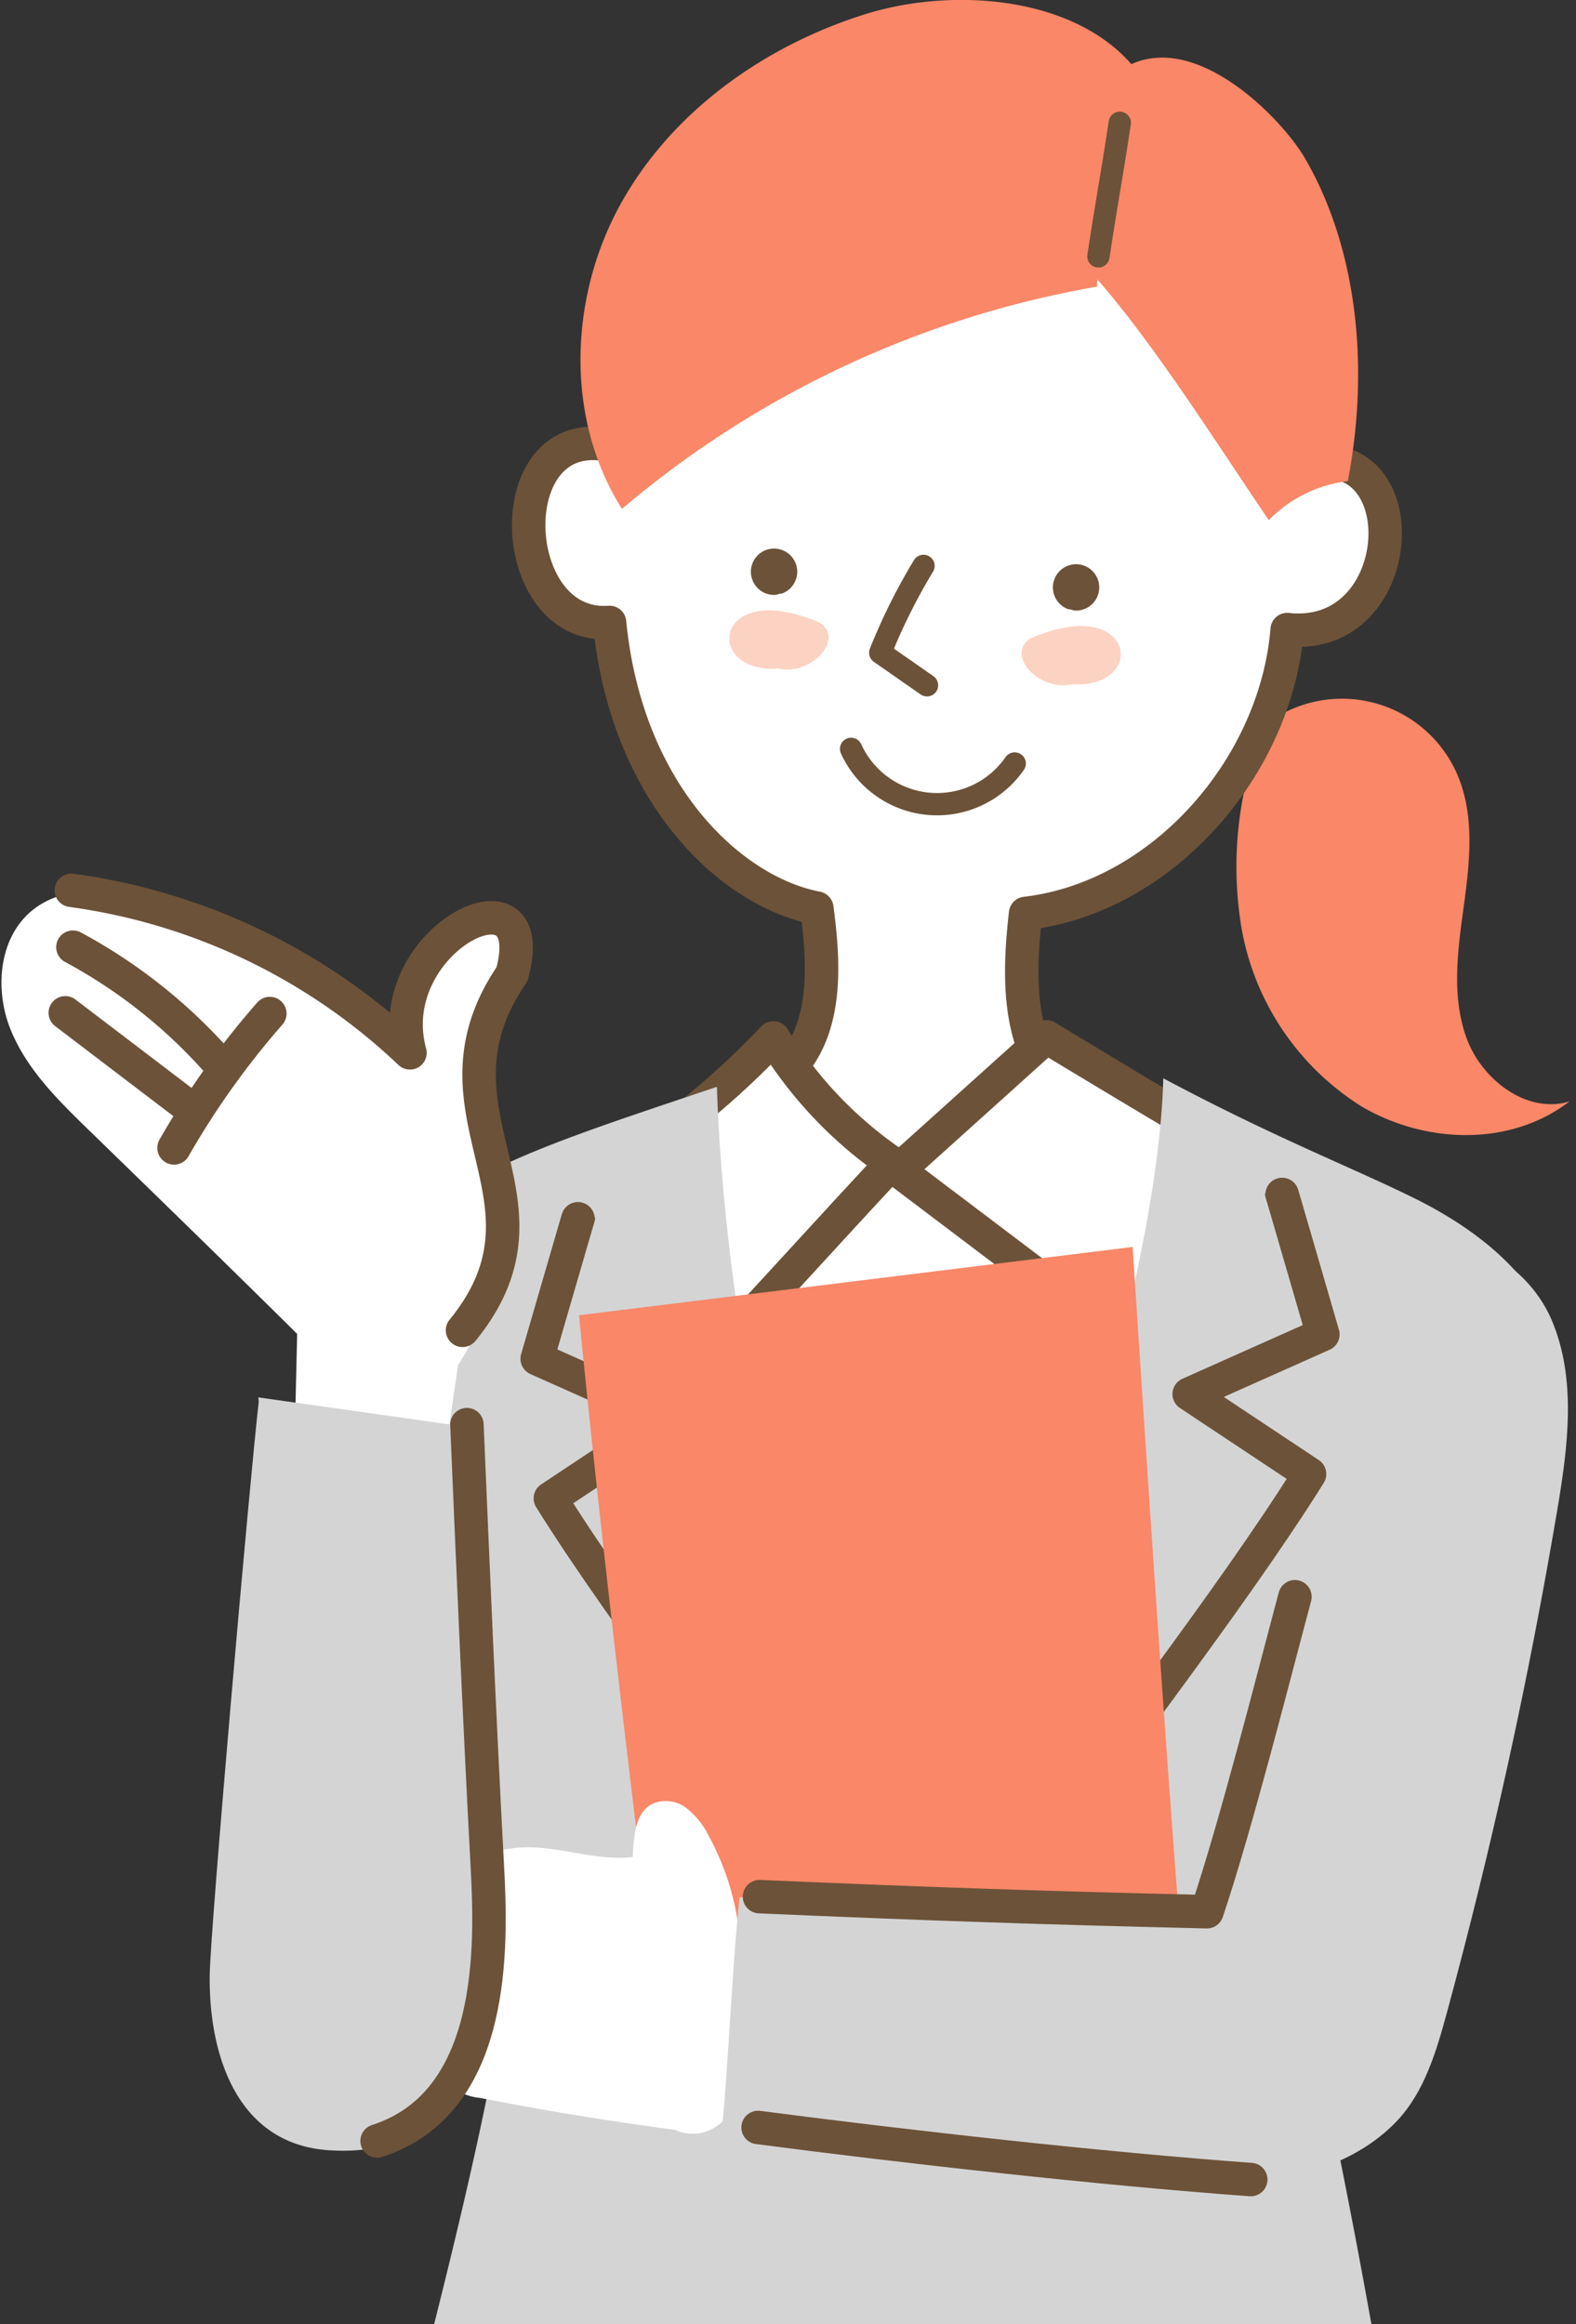
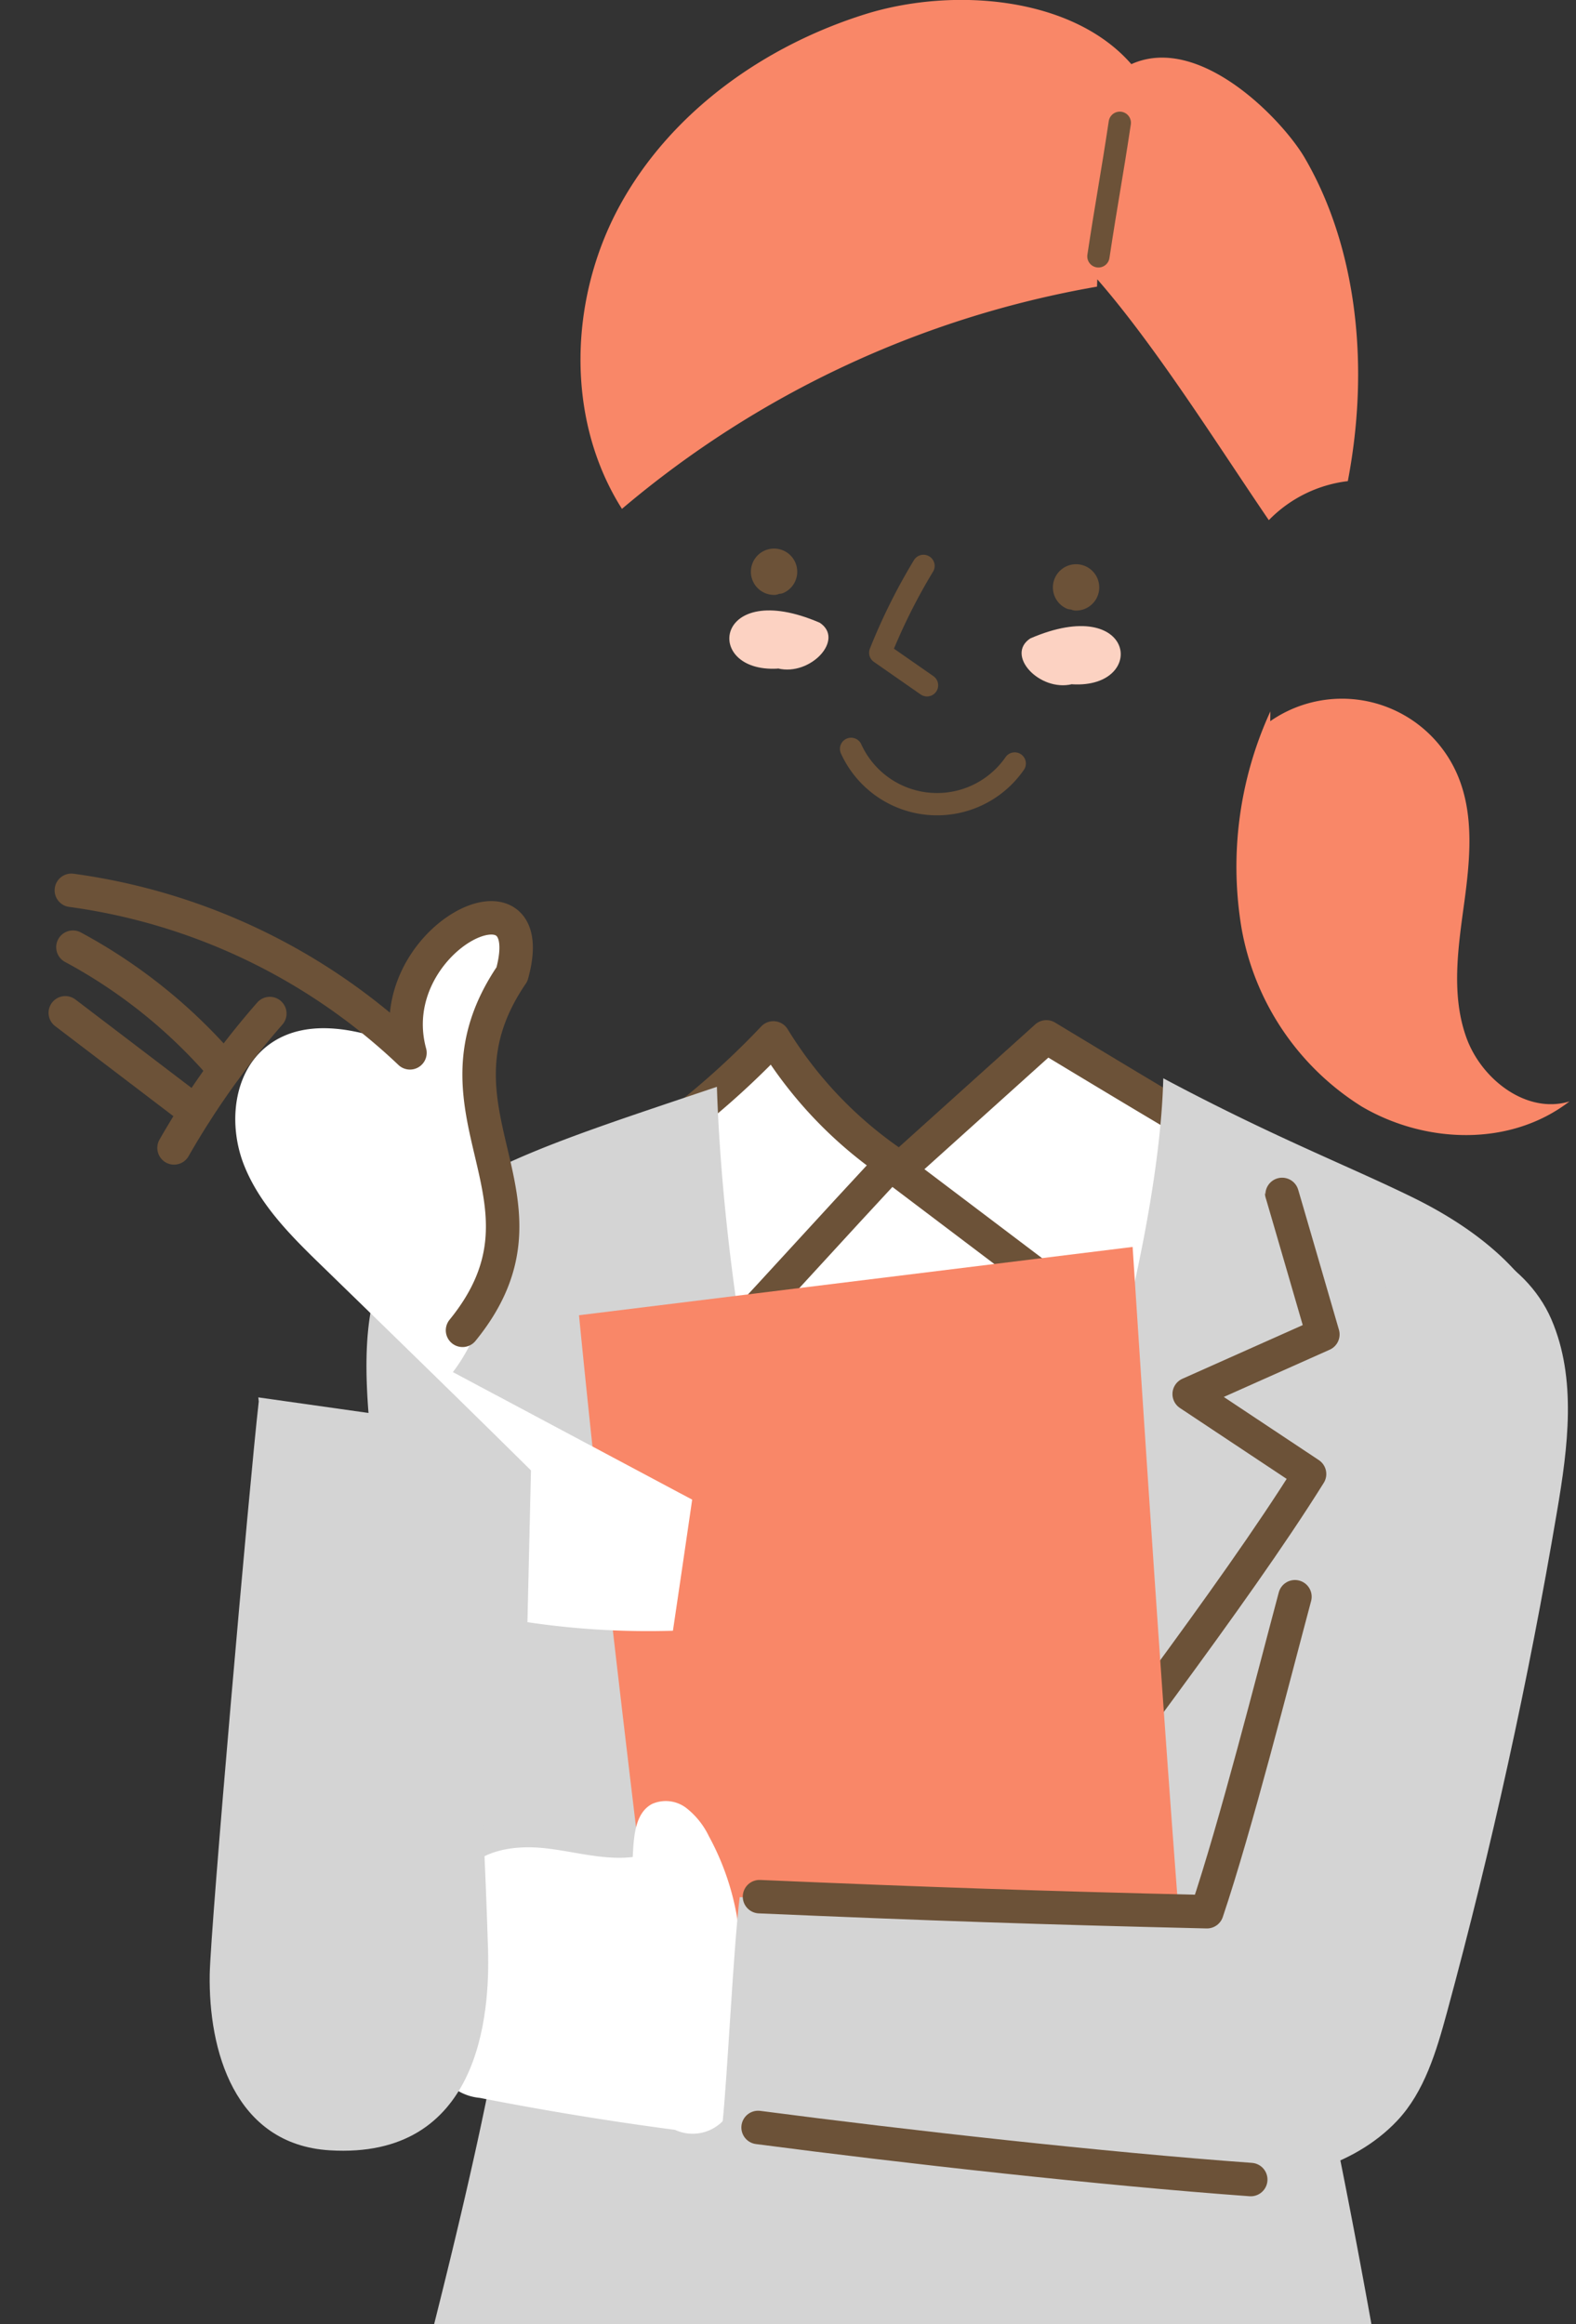
<svg xmlns="http://www.w3.org/2000/svg" width="118" height="174" viewBox="0 0 118 174">
  <rect x="0" y="0" width="118" height="174" fill="#333333" stroke="none" />
  <defs>
    <clipPath id="a">
      <rect width="118" height="174" fill="none" />
    </clipPath>
    <clipPath id="b">
      <rect width="118" height="211.465" transform="translate(67 62)" fill="none" />
    </clipPath>
    <clipPath id="c">
      <circle cx="141.906" cy="141.906" r="141.906" fill="none" />
    </clipPath>
  </defs>
  <g clip-path="url(#a)" style="isolation:isolate">
    <g transform="translate(-67 -62)" clip-path="url(#b)">
      <g transform="translate(-11.277 -39.6)">
        <g transform="translate(0 29.165)" clip-path="url(#c)">
          <g transform="translate(78.385 72.431)">
            <path d="M1779.736,268.653a27.882,27.882,0,0,0-2.161,16.221,19.8,19.8,0,0,0,9.005,13.363c4.775,2.8,11.124,3.02,15.551-.385-3.187.971-6.572-1.623-7.711-4.755s-.653-6.588-.2-9.891.828-6.8-.5-9.854a9.407,9.407,0,0,0-13.993-3.966" transform="translate(-1684.727 -215.393)" fill="#f98768" />
-             <path d="M1738.628,254.211c-9.169-2.8-8.69,13.683-.736,13.085,1.262,12.852,9.075,20.146,15.52,21.387.674,5.087,1,11.4-4.946,14.009a41.36,41.36,0,0,0,8.847,22.651,3.075,3.075,0,0,0,1.306,1.106c1.051.363,2.127-.422,2.945-1.177a57.32,57.32,0,0,0,14.4-20.939c-8.113-1.727-7.458-10.423-6.92-15.252,10.268-1.2,18.742-10.962,19.587-21.25,9.724,1.061,9.948-16.421-.334-11.764a22.233,22.233,0,0,0-12.306-17.474,25.387,25.387,0,0,0-21.6.036,29.648,29.648,0,0,0-14.721,16.08" transform="translate(-1692.362 -220.695)" fill="#fff" stroke="#6c5238" stroke-linecap="round" stroke-linejoin="round" stroke-width="2.505" />
            <path d="M1737.776,299.074a61.136,61.136,0,0,0,11.683-9.623,30.913,30.913,0,0,0,9.5,9.771l10.94-9.85c4.575,2.762,9.15,5.524,14.062,8.39a214.533,214.533,0,0,1-22.848,68.512,209.293,209.293,0,0,1-25.11-67.8" transform="translate(-1691.661 -211.746)" fill="#fff" stroke="#6c5238" stroke-linecap="round" stroke-linejoin="round" stroke-width="2.505" />
            <path d="M1744.52,310.853c4.61-4.956,7.658-8.35,12.267-13.306l16.93,12.8" transform="translate(-1690.227 -210.369)" fill="none" stroke="#6c5238" stroke-linecap="round" stroke-linejoin="round" stroke-width="2.505" />
            <path d="M1763.812,354.353c-11.43-19.091-15.435-46.817-15.9-61.687-13.626,4.6-22.218,7.141-25.065,13.874-2.872,6.789-.6,18.414,8.262,59.652-2.679,13.85-8.2,33.723-11.038,44.317,7.641,5.833,17.506,8.809,26.82,11.2a6.87,6.87,0,0,0,4.739.009c1.472-.737,2.237-2.361,2.9-3.869,2.791-6.387,5.582-12.773,8.812-19.331l8.039,17.184c.874,1.869,1.9,3.893,3.8,4.708a8.6,8.6,0,0,0,5.175-.04l15.882-3.434c1.684-.365,3.525-.829,4.52-2.236,1.134-1.605.618-3.768.277-5.7-2.51-14.245-4.156-24.96-7.2-39.692,5.7-16.777,9.58-28.084,15.284-44.863,1.331-3.913,2.677-8.073,1.766-12.1-1.2-5.3-6-9.009-10.878-11.4s-10.4-4.506-18.673-8.917c-.335,13.3-7.234,36.991-17.364,62.421" transform="translate(-1694.343 -211.301)" fill="#d4d4d4" />
            <path d="M1757.606,259.194a43.876,43.876,0,0,0-3.237,6.5l3.5,2.437" transform="translate(-1688.569 -216.825)" fill="none" stroke="#6c5238" stroke-linecap="round" stroke-linejoin="round" stroke-width="1.67" />
            <path d="M1752.5,270.918a7.073,7.073,0,0,0,12.251,1.095" transform="translate(-1688.884 -214.852)" fill="none" stroke="#6c5238" stroke-linecap="round" stroke-linejoin="round" stroke-width="1.67" />
            <path d="M1767.171,261.827a.9.9,0,1,0-.356-.082" transform="translate(-1686.73 -216.949)" fill="#6c5238" stroke="#6c5238" stroke-linecap="round" stroke-linejoin="round" stroke-width="1.67" />
            <path d="M1767.2,267.4c-2.428.584-5.012-2.175-3.124-3.426,7.887-3.41,8.807,3.748,3.172,3.436" transform="translate(-1687.044 -216.176)" fill="#fcd2c2" />
            <path d="M1747.777,260.824a.9.9,0,1,1,.356-.082" transform="translate(-1689.909 -217.118)" fill="#6c5238" stroke="#6c5238" stroke-linecap="round" stroke-linejoin="round" stroke-width="1.67" />
            <path d="M1748.346,266.393c2.427.584,5.012-2.174,3.123-3.424-7.886-3.41-8.806,3.748-3.172,3.435" transform="translate(-1690.198 -216.345)" fill="#fcd2c2" />
            <path d="M1773.832,244.392a74.75,74.75,0,0,0-35.569,16.636c-4.254-6.712-3.972-15.754-.153-22.725s10.764-11.917,18.343-14.3c6.528-2.05,15.512-1.362,19.949,3.733,5.105-2.311,11.3,4.156,12.968,6.992,3.838,6.561,4.933,15.4,3.24,24.224a9.881,9.881,0,0,0-5.914,2.921c-3.788-5.552-8.426-12.968-12.842-18.029" transform="translate(-1691.803 -222.929)" fill="#f98768" />
            <path d="M1769.95,230.8c-.619,4.116-.979,5.887-1.6,10" transform="translate(-1686.216 -221.604)" fill="none" stroke="#6c5238" stroke-linecap="round" stroke-linejoin="round" stroke-width="1.67" />
            <path d="M1761.81,353.258c7.538-10.643,17.631-23.529,23.45-32.844l-9.013-5.986,10.009-4.464s-3.085-10.632-3.085-10.593" transform="translate(-1687.317 -210.062)" fill="none" stroke="#6c5238" stroke-linecap="round" stroke-linejoin="round" stroke-width="2.505" />
-             <path d="M1756.821,354.819c-7.539-10.645-17.632-23.529-23.45-32.844l9.014-5.988-10-4.462s3.085-10.632,3.085-10.594" transform="translate(-1692.271 -209.8)" fill="none" stroke="#6c5238" stroke-linecap="round" stroke-linejoin="round" stroke-width="2.505" />
            <path d="M1740.738,357.912c-2.014-16.61-4.028-33.219-5.675-49.967l41.451-5.113c1.214,18.562,2.428,37.123,3.872,55.329a146.675,146.675,0,0,1-39.479,3.348" transform="translate(-1691.819 -209.48)" fill="#f98768" />
            <path d="M1748.584,348.519a19.593,19.593,0,0,0-2.313-7.562,5.94,5.94,0,0,0-1.686-2.1,2.527,2.527,0,0,0-2.563-.3c-1.3.692-1.369,2.5-1.446,3.972-2.179.251-4.346-.41-6.526-.654s-4.662.06-6.061,1.752a8.326,8.326,0,0,0-1.345,5.034l-.381,8.078a3.923,3.923,0,0,0,.6,2.828,3.874,3.874,0,0,0,2.262.992q7.268,1.424,14.616,2.394a3.155,3.155,0,0,0,4.458-3.218q.669-5.551,1.34-11.1" transform="translate(-1693.31 -203.504)" fill="#fff" />
            <path d="M1795.409,303.382c-2.853-.824-10.556,50.207-10.556,50.207l-39.307-2.015c-.467,3.763-.924,13.516-1.285,16.885,0,0,22.015,3.89,37.045,4.468,4.776.183,10.129-1.07,13.473-4.622,2.039-2.165,2.933-5.2,3.725-8.112q5.024-18.5,8.235-37.475c.818-4.809,1.5-9.96-.425-14.412s-7.525-7.512-11.488-4.893" transform="translate(-1690.271 -209.545)" fill="#d4d4d4" />
            <path d="M1746.63,347.7c12.7.546,20.98.831,33.5,1.127,2.161-6.42,4.947-17.431,6.59-23.58" transform="translate(-1689.872 -205.708)" fill="none" stroke="#6c5238" stroke-linecap="round" stroke-linejoin="round" stroke-width="2.505" />
            <path d="M1746.54,359.253c11.044,1.445,25.777,3.094,36.886,3.9" transform="translate(-1689.887 -199.983)" fill="none" stroke="#6c5238" stroke-linecap="round" stroke-linejoin="round" stroke-width="2.505" />
            <g transform="translate(0 66.655)">
-               <path d="M1731.85,316.034a12.948,12.948,0,0,0,2.625-7.253,53.569,53.569,0,0,0-.233-7.828c-.376-5.824-.08-12.053,3-17.4-5.024-4.222-8.1,4.007-8.428,8.39a82.757,82.757,0,0,0-17.506-10.22c-3.518-1.511-7.911-2.672-10.907-.291-2.526,2.007-2.883,5.87-1.7,8.872s3.559,5.349,5.872,7.594c5.2,5.055,10.4,10.112,15.617,15.275l-.264,11.361a61.233,61.233,0,0,0,10.893.641q.729-4.907,1.441-9.814" transform="translate(-1698.049 -279.966)" fill="#fff" />
+               <path d="M1731.85,316.034a12.948,12.948,0,0,0,2.625-7.253,53.569,53.569,0,0,0-.233-7.828c-.376-5.824-.08-12.053,3-17.4-5.024-4.222-8.1,4.007-8.428,8.39c-3.518-1.511-7.911-2.672-10.907-.291-2.526,2.007-2.883,5.87-1.7,8.872s3.559,5.349,5.872,7.594c5.2,5.055,10.4,10.112,15.617,15.275l-.264,11.361a61.233,61.233,0,0,0,10.893.641q.729-4.907,1.441-9.814" transform="translate(-1698.049 -279.966)" fill="#fff" />
              <path d="M1709.11,297.935a61.8,61.8,0,0,1,7.171-10.057" transform="translate(-1696.187 -278.652)" fill="none" stroke="#6c5238" stroke-linecap="round" stroke-linejoin="round" stroke-width="2.505" />
              <path d="M1702.14,287.83l9.758,7.43" transform="translate(-1697.36 -278.66)" fill="none" stroke="#6c5238" stroke-linecap="round" stroke-linejoin="round" stroke-width="2.505" />
              <path d="M1702.63,283.625a39.466,39.466,0,0,1,11.36,9.177" transform="translate(-1697.278 -279.368)" fill="none" stroke="#6c5238" stroke-linecap="round" stroke-linejoin="round" stroke-width="2.505" />
              <path d="M1715.035,312.472l15.4,2.178c.385,12.816,1.414,26.318,1.8,39.139.148,4.92-.618,15.737-11.853,15.049-7.159-.439-9.083-7.534-8.984-13.184.062-3.567,2.964-36.685,3.671-42.877" transform="translate(-1695.803 -274.512)" fill="#d4d4d4" />
-               <path d="M1728.849,314.218c.429,10.133.946,22.247,1.528,33.047.32,5.95.693,17.7-8.254,20.578" transform="translate(-1693.997 -274.218)" fill="none" stroke="#6c5238" stroke-linecap="round" stroke-linejoin="round" stroke-width="2.505" />
              <path d="M1702.53,279.981a45.773,45.773,0,0,1,25.352,12.166c-2.308-8.471,10.047-14.576,7.636-5.881-7.127,10.445,4.34,16.791-3.7,26.654" transform="translate(-1697.295 -279.981)" fill="none" stroke="#6c5238" stroke-linecap="round" stroke-linejoin="round" stroke-width="2.505" />
            </g>
          </g>
        </g>
        <g transform="translate(708 0)" clip-path="url(#c)">
          <g transform="translate(78.385 72.431)">
            <path d="M1779.736,268.654a27.884,27.884,0,0,0-2.161,16.221,19.8,19.8,0,0,0,9.005,13.363c4.775,2.8,11.124,3.02,15.551-.386-3.187.971-6.572-1.623-7.711-4.755s-.653-6.588-.2-9.891.828-6.8-.5-9.854a9.407,9.407,0,0,0-13.993-3.972" transform="translate(-1684.727 -215.394)" fill="#f98768" />
            <path d="M1738.628,254.211c-9.169-2.8-8.69,13.683-.736,13.085,1.262,12.852,9.075,20.146,15.52,21.387.674,5.087,1,11.4-4.946,14.009a41.36,41.36,0,0,0,8.847,22.651,3.074,3.074,0,0,0,1.306,1.106c1.052.363,2.128-.422,2.945-1.176a57.32,57.32,0,0,0,14.4-20.939c-8.113-1.727-7.458-10.423-6.92-15.252,10.268-1.2,18.742-10.962,19.587-21.25,9.724,1.061,9.948-16.421-.334-11.764a22.233,22.233,0,0,0-12.306-17.474,25.387,25.387,0,0,0-21.6.036,29.648,29.648,0,0,0-14.721,16.079" transform="translate(-1692.362 -220.695)" fill="#fff" stroke="#6c5238" stroke-linecap="round" stroke-linejoin="round" stroke-width="2.505" />
            <path d="M1737.776,299.074a61.136,61.136,0,0,0,11.683-9.623,30.914,30.914,0,0,0,9.5,9.771l10.94-9.85c4.575,2.762,9.15,5.524,14.062,8.39a214.533,214.533,0,0,1-22.848,68.512,209.293,209.293,0,0,1-25.113-67.8" transform="translate(-1691.661 -211.746)" fill="#fff" stroke="#6c5238" stroke-linecap="round" stroke-linejoin="round" stroke-width="2.505" />
            <path d="M1744.52,310.853c4.61-4.956,7.658-8.35,12.267-13.306l16.93,12.8" transform="translate(-1690.227 -210.37)" fill="none" stroke="#6c5238" stroke-linecap="round" stroke-linejoin="round" stroke-width="2.505" />
            <path d="M1763.812,354.353c-11.43-19.091-15.435-46.817-15.9-61.687-13.626,4.6-22.218,7.141-25.065,13.874-2.872,6.789-.6,18.414,8.262,59.652-2.679,13.85-8.2,33.723-11.038,44.317,7.641,5.833,17.506,8.809,26.82,11.2a6.87,6.87,0,0,0,4.739.009c1.472-.737,2.237-2.361,2.9-3.869,2.791-6.387,5.582-12.773,8.812-19.331l8.039,17.184c.874,1.869,1.9,3.893,3.8,4.708a8.6,8.6,0,0,0,5.175-.04l15.882-3.434c1.684-.365,3.525-.829,4.52-2.236,1.134-1.605.618-3.768.277-5.7-2.51-14.245-4.156-24.96-7.2-39.692,5.7-16.777,9.58-28.084,15.284-44.863,1.331-3.913,2.677-8.073,1.766-12.1-1.2-5.3-6-9.009-10.878-11.4s-10.4-4.506-18.673-8.917c-.335,13.3-7.234,36.991-17.364,62.421" transform="translate(-1694.343 -211.301)" fill="#81c0eb" />
            <path d="M1757.606,259.194a43.873,43.873,0,0,0-3.237,6.5l3.5,2.437" transform="translate(-1688.569 -216.825)" fill="none" stroke="#6c5238" stroke-linecap="round" stroke-linejoin="round" stroke-width="1.67" />
            <path d="M1752.5,270.918a7.073,7.073,0,0,0,12.251,1.095" transform="translate(-1688.884 -214.852)" fill="none" stroke="#6c5238" stroke-linecap="round" stroke-linejoin="round" stroke-width="1.67" />
            <path d="M1767.026,261.6a.9.9,0,1,0-.351-.082" transform="translate(-1686.587 -216.723)" fill="#6c5238" stroke="#6c5238" stroke-linecap="round" stroke-linejoin="round" stroke-width="1.67" />
            <path d="M1767.2,267.4c-2.428.584-5.012-2.175-3.124-3.426,7.887-3.41,8.807,3.748,3.172,3.436" transform="translate(-1687.044 -216.176)" fill="#fcd2c2" />
-             <path d="M1747.713,260.6a.9.9,0,1,1,.356-.082" transform="translate(-1689.845 -216.892)" fill="#6c5238" stroke="#6c5238" stroke-linecap="round" stroke-linejoin="round" stroke-width="1.67" />
            <path d="M1748.346,266.393c2.427.584,5.012-2.174,3.123-3.424-7.886-3.41-8.806,3.748-3.172,3.435" transform="translate(-1690.198 -216.345)" fill="#fcd2c2" />
-             <path d="M1773.832,244.392a74.749,74.749,0,0,0-35.569,16.636c-4.254-6.712-3.972-15.754-.153-22.725s10.764-11.917,18.343-14.3c6.528-2.05,15.512-1.362,19.949,3.739,5.105-2.311,11.3,4.156,12.968,6.992,3.838,6.561,4.933,15.4,3.24,24.224a9.881,9.881,0,0,0-5.914,2.921c-3.788-5.552-8.426-12.968-12.842-18.029" transform="translate(-1691.803 -222.929)" fill="#f98768" />
            <path d="M1769.95,230.8c-.619,4.116-.979,5.887-1.6,10" transform="translate(-1686.216 -221.604)" fill="none" stroke="#6c5238" stroke-linecap="round" stroke-linejoin="round" stroke-width="1.67" />
            <path d="M1761.81,353.258c7.538-10.643,17.631-23.529,23.45-32.844l-9.013-5.986,10.009-4.464s-3.085-10.632-3.085-10.593" transform="translate(-1687.317 -210.063)" fill="none" stroke="#6c5238" stroke-linecap="round" stroke-linejoin="round" stroke-width="2.505" />
            <path d="M1756.821,354.819c-7.539-10.645-17.632-23.529-23.45-32.844l9.014-5.988-10-4.462s3.085-10.632,3.085-10.594" transform="translate(-1692.271 -209.8)" fill="none" stroke="#6c5238" stroke-linecap="round" stroke-linejoin="round" stroke-width="2.505" />
            <path d="M1740.738,357.912c-2.014-16.61-4.028-33.219-5.675-49.967l41.451-5.113c1.214,18.562,2.428,37.123,3.872,55.329a146.678,146.678,0,0,1-39.479,3.348" transform="translate(-1691.819 -209.48)" fill="#f98768" />
            <path d="M1748.584,348.519a19.591,19.591,0,0,0-2.313-7.563,5.94,5.94,0,0,0-1.686-2.1,2.527,2.527,0,0,0-2.563-.3c-1.3.692-1.369,2.5-1.446,3.972-2.179.251-4.346-.41-6.526-.654s-4.662.06-6.061,1.752a8.328,8.328,0,0,0-1.345,5.034l-.381,8.078a3.922,3.922,0,0,0,.6,2.829,3.874,3.874,0,0,0,2.262.992q7.268,1.424,14.615,2.394a3.154,3.154,0,0,0,4.458-3.218q.669-5.551,1.34-11.1" transform="translate(-1693.31 -203.504)" fill="#fff" />
            <path d="M1795.409,303.382c-2.853-.818-10.556,50.207-10.556,50.207l-39.307-2.015c-.467,3.763-.924,13.516-1.285,16.885,0,0,22.015,3.89,37.045,4.468,4.776.183,10.129-1.07,13.473-4.622,2.039-2.165,2.933-5.2,3.725-8.112q5.024-18.5,8.235-37.475c.818-4.809,1.5-9.96-.425-14.412s-7.525-7.512-11.488-4.893" transform="translate(-1690.271 -209.545)" fill="#81c0eb" />
            <path d="M1746.63,347.7c12.7.546,20.98.831,33.5,1.127,2.161-6.42,4.947-17.431,6.59-23.58" transform="translate(-1689.872 -205.708)" fill="none" stroke="#6c5238" stroke-linecap="round" stroke-linejoin="round" stroke-width="2.505" />
            <path d="M1746.54,359.253c11.044,1.445,25.777,3.094,36.886,3.9" transform="translate(-1689.887 -199.984)" fill="none" stroke="#6c5238" stroke-linecap="round" stroke-linejoin="round" stroke-width="2.505" />
            <g transform="translate(0 66.655)">
              <path d="M1731.85,316.034a12.949,12.949,0,0,0,2.625-7.253,53.6,53.6,0,0,0-.234-7.828c-.376-5.824-.079-12.054,3-17.4-5.024-4.222-8.1,4.007-8.428,8.39a82.752,82.752,0,0,0-17.506-10.22c-3.518-1.511-7.911-2.672-10.907-.291-2.526,2.007-2.883,5.87-1.7,8.872s3.559,5.349,5.872,7.594c5.2,5.055,10.4,10.112,15.617,15.275l-.264,11.361a61.234,61.234,0,0,0,10.893.641q.729-4.907,1.441-9.814" transform="translate(-1698.049 -279.966)" fill="#fff" />
              <path d="M1709.11,297.935a61.776,61.776,0,0,1,7.171-10.057" transform="translate(-1696.187 -278.652)" fill="none" stroke="#6c5238" stroke-linecap="round" stroke-linejoin="round" stroke-width="2.505" />
              <path d="M1702.14,287.83l9.758,7.43" transform="translate(-1697.36 -278.66)" fill="none" stroke="#6c5238" stroke-linecap="round" stroke-linejoin="round" stroke-width="2.505" />
              <path d="M1702.63,283.625a39.464,39.464,0,0,1,11.359,9.177" transform="translate(-1697.278 -279.368)" fill="none" stroke="#6c5238" stroke-linecap="round" stroke-linejoin="round" stroke-width="2.505" />
              <path d="M1715.035,312.472l15.4,2.178c.385,12.816,1.414,26.318,1.8,39.139.148,4.92-.618,15.737-11.853,15.049-7.159-.439-9.083-7.534-8.984-13.184.062-3.567,2.964-36.685,3.671-42.877" transform="translate(-1695.803 -274.512)" fill="#81c0eb" />
              <path d="M1728.849,314.218c.429,10.133.946,22.247,1.528,33.047.32,5.95.693,17.7-8.254,20.578" transform="translate(-1693.997 -274.218)" fill="none" stroke="#6c5238" stroke-linecap="round" stroke-linejoin="round" stroke-width="2.505" />
              <path d="M1702.53,279.981a45.773,45.773,0,0,1,25.352,12.166c-2.308-8.471,10.047-14.576,7.636-5.881-7.127,10.445,4.34,16.791-3.7,26.654" transform="translate(-1697.295 -279.981)" fill="none" stroke="#6c5238" stroke-linecap="round" stroke-linejoin="round" stroke-width="2.505" />
            </g>
          </g>
        </g>
      </g>
    </g>
  </g>
</svg>